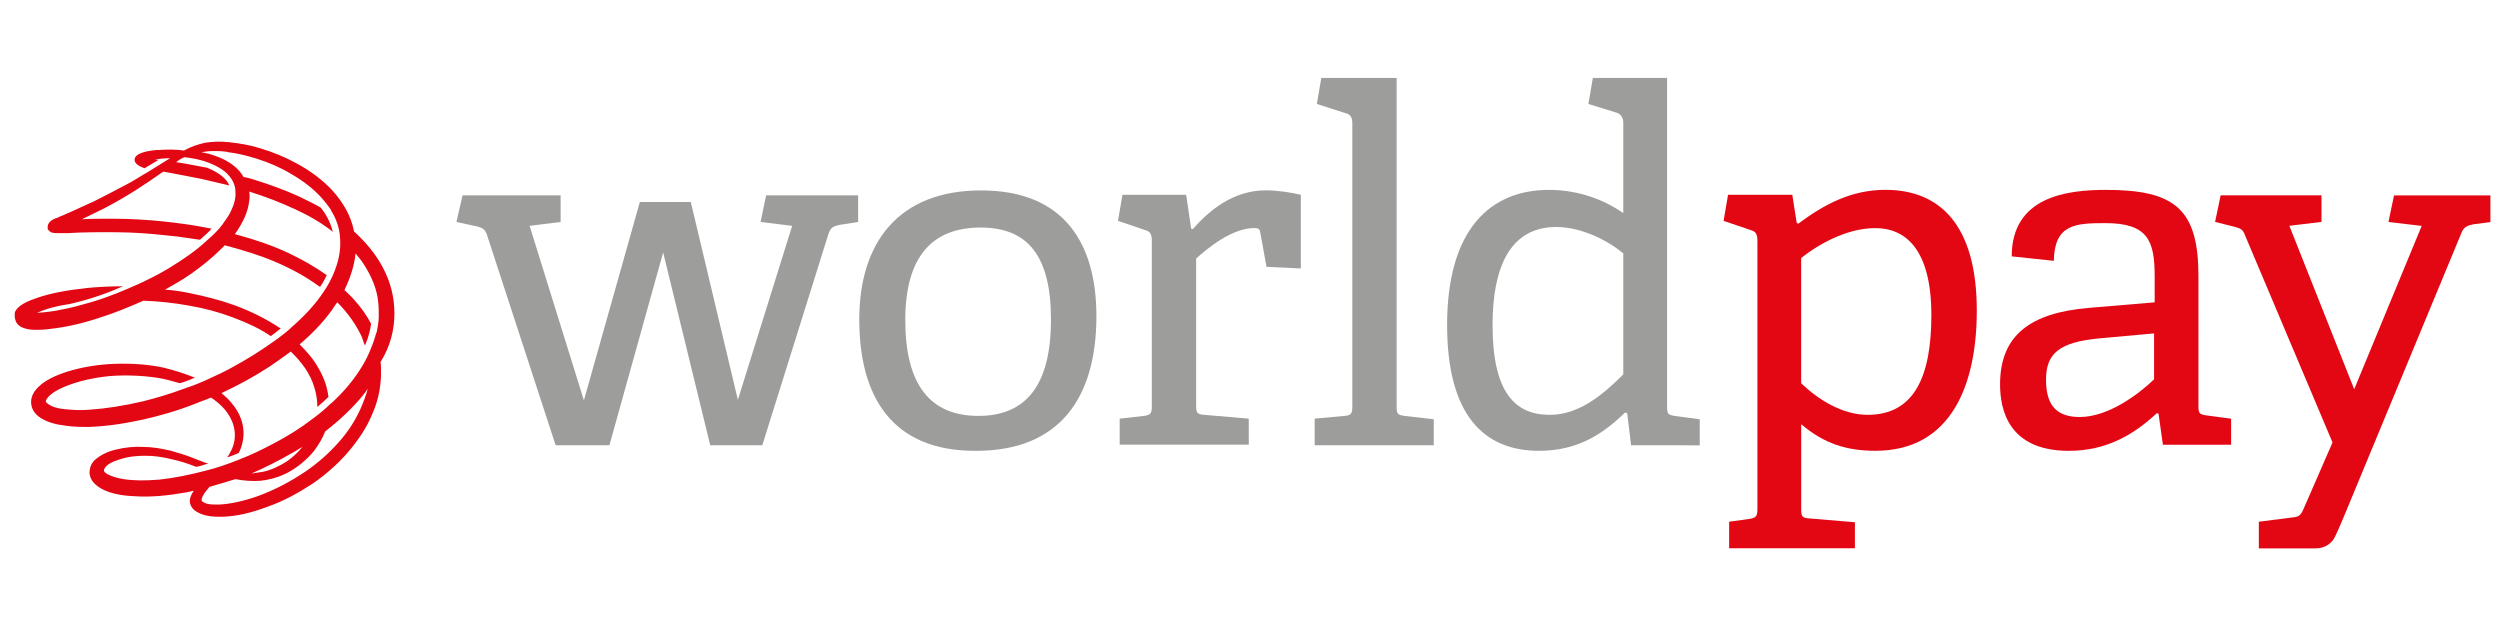
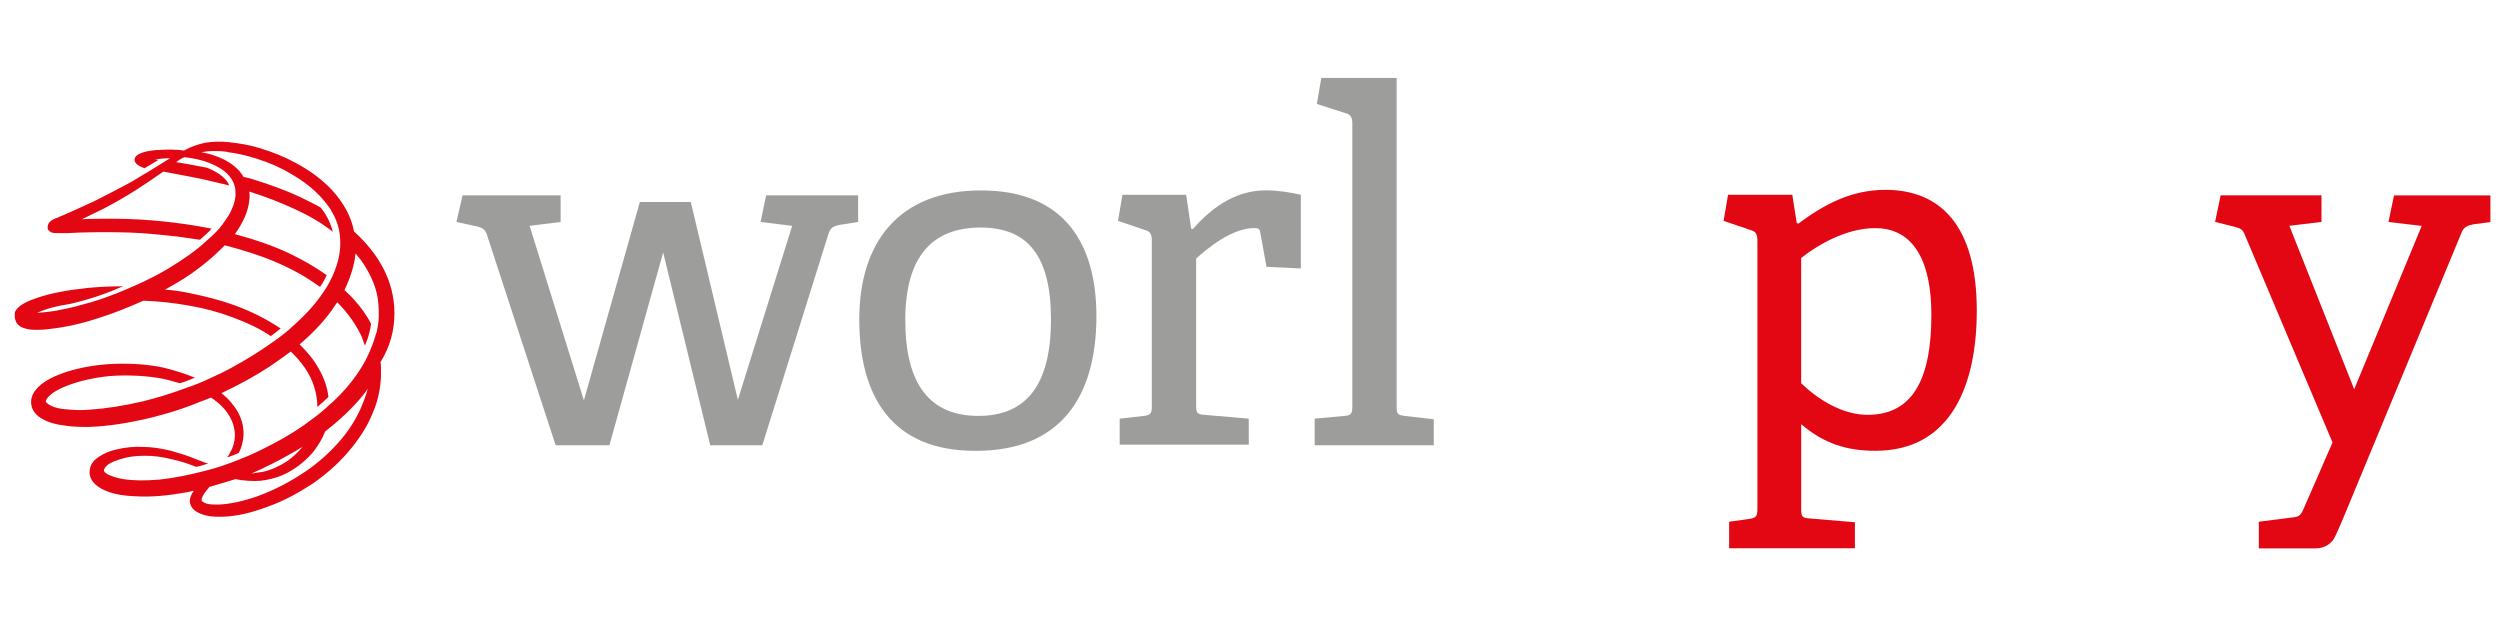
<svg xmlns="http://www.w3.org/2000/svg" version="1.1" id="svg8195" x="0px" y="0px" width="1000px" height="250px" viewBox="0 0 1000 250" style="enable-background:new 0 0 1000 250;" xml:space="preserve">
  <style type="text/css">
	.st0{fill:#9D9D9C;}
	.st1{fill:#E30613;}
</style>
  <g id="layer1" transform="translate(79.655 -150.186)">
    <g id="g8241" transform="translate(-79.648 150.186) scale(.178)">
      <path id="path8223" class="st0" d="M1596,1000.6l-105.8-433.3l-120.8,433.3h-120.8l-154.4-473.1c-5-13.7-10-14.9-22.4-18.7    l-46.1-10l13.7-59.8h220.4v59.8l-69.7,8.7l122,392.2L1437.8,454h114.5l105.8,444.5l122-391l-71-8.7l12.5-59.8h206.7v59.8    l-39.8,6.2c-18.7,3.7-22.4,7.5-27.4,22.4L1713,1000.6H1596z" />
      <path id="path8225" class="st0" d="M2361.7,718c0-143.2-52.3-206.7-158.1-206.7c-107.1,0-169.3,63.5-169.3,207.9    c0,145.7,56,215.4,164.4,215.4C2304.4,934.6,2361.7,867.4,2361.7,718 M1930.9,718c0-171.8,87.2-290.1,273.9-290.1    c186.8,0,259,119.5,259,282.6c0,184.3-83.4,302.6-270.2,302.6C2004.3,1014.3,1930.9,891.1,1930.9,718" />
      <path id="path8227" class="st0" d="M2516.1,1000.6v-59.8l54.8-6.2c14.9-2.5,17.4-5,17.4-22.4V539.9c0-12.5-3.7-19.9-13.7-22.4    l-62.3-21.2l10-58.5h143.2l11.2,75.9l3.7,1.2c36.1-41.1,89.6-87.2,164.4-87.2c24.9,0,58.5,5,78.4,10v165.6l-77.2-3.7l-13.7-75.9    c-1.2-8.7-3.7-11.2-13.7-11.2c-49.8,0-104.6,44.8-130.7,68.5v328.7c0,17.4,1.2,21.2,17.4,22.4l100.9,8.7v58.5h-290.1    L2516.1,1000.6z" />
      <path id="path8229" class="st0" d="M2954.3,1000.6v-59.8l67.2-6.2c14.9-1.2,17.4-5,17.4-22.4v-635c0-12.5-3.7-19.9-13.7-22.4    l-66-21.2l10-58.5h169.3v737.1c0,17.4,1.2,19.9,17.4,22.4l66,7.5v58.5L2954.3,1000.6z" />
-       <path id="path8231" class="st0" d="M3646.6,568.6c-32.4-27.4-92.1-58.5-149.4-58.5c-103.3,0-143.2,89.6-143.2,220.4    c0,151.9,51,201.7,128.2,201.7c64.7,0,117-42.3,165.6-90.9V568.6H3646.6z M3665.3,1000.6l-8.7-72.2l-5-1.2    c-49.8,48.6-107.1,85.9-193,85.9c-124.5,0-206.7-80.9-206.7-282.6c0-215.4,97.1-303.8,229.1-303.8c66,0,124.5,22.4,166.8,52.3V276    c0-11.2-5-18.7-13.7-22.4l-64.7-19.9l10-58.5h166.8v737.1c0,17.4,1.2,19.9,17.4,22.4l56,7.5v58.5L3665.3,1000.6z" />
      <path id="path8233" class="st1" d="M4047.5,861.2c37.4,36.1,92.1,71,149.4,71c104.6,0,143.2-85.9,143.2-224.1    c0-148.2-58.5-195.5-125.8-195.5c-69.7,0-135.7,42.3-166.8,67.2V861.2z M3885.7,1232.2v-59.8l44.8-6.2c14.9-2.5,18.7-5,18.7-22.4    V539.9c0-12.5-3.7-19.9-13.7-22.4l-62.3-21.2l10-58.5h144.4l10,63.5l3.7,1.2c59.8-44.8,120.8-75.9,195.5-75.9    c122,0,205.4,78.4,205.4,271.4c0,164.4-56,315-227.8,315c-62.3,0-114.5-14.9-166.8-59.8v189.3c0,17.4,1.2,21.2,17.4,22.4    l103.3,8.7v58.5H3885.7z" />
-       <path id="path8235" class="st1" d="M4841.9,749.1l-123.3,11.2c-94.6,8.7-120.8,36.1-120.8,93.4c0,58.5,24.9,83.4,76,83.4    c64.7,0,133.2-52.3,166.8-84.7V749.1L4841.9,749.1z M4860.6,1000.6l-10-71l-3.7-1.2c-52.3,48.6-113.3,84.7-198,84.7    c-137,0-154.4-94.6-154.4-149.4c0-109.6,67.2-160.6,199.2-171.8l148.2-12.5v-58.5c0-79.7-14.9-119.5-110.8-119.5    c-67.2,0-114.5,2.5-115.8,84.7l-94.6-10c0-134.5,124.5-149.4,211.7-149.4c155.6,0,207.9,43.6,207.9,194.2V911    c0,17.4,1.2,19.9,17.4,22.4l56,7.5v58.5h-153.1L4860.6,1000.6z" />
      <path id="path8237" class="st1" d="M5076,1232.2v-59.8l78.4-10c13.7-1.2,17.4-7.5,23.7-22.4l63.5-145.7l-196.7-465.7    c-5-13.7-10-14.9-22.4-18.7l-44.8-11.2l12.5-59.8h226.6v59.8l-72.2,8.7l145.7,367.3L5442,507.6l-74.7-8.7l12.5-59.8h216.6v59.8    l-37.4,5c-13.7,2.5-22.4,6.2-27.4,18.7l-265.2,640c0,0-12.5,29.9-18.7,42.3c-6.2,14.9-22.4,27.4-43.6,27.4H5076z" />
      <path id="path8239" class="st1" d="M786.7,960.8c-7.5,11.2-16.2,22.4-26.1,33.6c-21.2,23.7-46.1,46.1-73.5,64.7    c-34.9,23.7-71,42.3-108.3,56c-32.4,11.2-61,17.4-85.9,18.7h-8.7c-12.5,0-21.2-1.2-26.1-5l-2.5-1.2l-2.5-2.5v-1.2    c0-1.2,0-3.7,1.2-6.2c2.5-6.2,6.2-11.2,11.2-17.4c1.2-1.2,3.7-3.7,5-6.2c18.7-5,37.4-11.2,58.5-17.4c18.7,3.7,38.6,5,56,3.7    c22.4-2.5,43.6-8.7,62.3-18.7c22.4-12.5,42.3-28.6,58.5-48.6c10-13.7,18.7-27.4,24.9-43.6c33.6-26.1,62.3-53.5,84.7-80.9    l11.2-14.9C817.8,903.5,805.3,933.4,786.7,960.8 M658.4,1016.8c7.5-3.7,13.7-8.7,21.2-12.5c-10,12.5-22.4,23.7-34.9,32.4    c-17.4,11.2-36.1,19.9-54.8,23.7c-8.7,1.2-16.2,2.5-24.9,3.7C596.2,1050.4,628.5,1034.2,658.4,1016.8 M886.3,704.3    c0-36.1-8.7-71-26.1-103.3c-14.9-28.6-37.4-56-64.7-80.9c-6.2-33.6-23.7-64.7-49.8-93.4c-21.2-22.4-47.3-42.3-79.7-59.8    c-24.9-13.7-52.3-24.9-80.9-33.6c-23.7-7.5-47.3-11.2-69.7-13.7c-21.2-2.5-38.6-1.2-54.8,1.2c-16.2,3.7-31.1,8.7-44.8,16.2    l-2.5,1.2c-18.7-2.5-37.4-2.5-54.8-1.2h-5c-17.4,1.2-53.5,6.2-51,23.7c0,0,0,10,22.4,17.4l31.1-18.7c-2.5,0-5-1.2-7.5-1.2    c10-1.2,19.9-2.5,27.4-2.5h6.2c-2.5,1.2-3.7,2.5-6.2,3.7l-10,6.2c-18.7,11.2-24.9,16.2-44.8,27.4c-12.5,7.5-23.7,14.9-36.1,21.2    c-23.7,12.5-47.3,24.9-72.2,37.4c-19.9,8.7-39.8,18.7-66,29.9l-2.5,1.2c-6.2,2.5-12.5,5-17.4,7.5h-1.2    c-6.2,2.5-13.7,6.2-17.4,13.7l-1.2,5v5c0,1.2,1.2,2.5,1.2,2.5l3.7,3.7l3.7,2.5h1.2c3.7,1.2,8.7,1.2,13.7,1.2h22.4    c8.7,0,17.4-1.2,24.9-1.2c41.1-1.2,78.4-1.2,114.5,0c34.9,1.2,69.7,5,104.6,8.7l52.3,7.5c11.2-10,19.9-17.4,26.1-24.9    c-36.1-7.5-72.2-12.5-107.1-16.2c-36.1-3.7-74.7-6.2-113.3-6.2h-13.7c-18.7,0-38.6,0-57.3,1.2c18.7-8.7,34.9-17.4,51-24.9    c23.7-12.5,47.3-26.1,71-41.1c17.4-11.2,36.1-23.7,57.3-38.6l3.7-2.5c24.9,5,54.8,10,84.7,16.2l63.5,14.9    c-8.7-21.2-34.9-33.6-49.8-39.8c-21.2-3.7-43.6-8.7-69.7-12.5c6.2-5,12.5-8.7,18.7-11.2c21.2,2.5,38.6,6.2,54.8,12.5    c12.5,5,22.4,10,31.1,16.2c1.2,1.2,3.7,2.5,5,3.7c14.9,12.5,23.7,28.6,23.7,44.8c1.2,13.7-2.5,28.6-10,43.6    c-3.7,8.7-10,17.4-16.2,26.1c-1.2,2.5-12.5,18.7-37.4,39.8c-23.7,22.4-52.3,42.3-87.2,63.5c-12.5,7.5-23.7,13.7-36.1,19.9    c-14.9,7.5-29.9,14.9-42.3,19.9c-19.9,8.7-53.5,23.7-95.9,36.1c-22.4,6.2-43.6,12.5-64.7,16.2c-16.2,3.7-36.1,6.2-56,7.5    c22.4-10,47.3-16.2,73.5-19.9c49.8-11.2,92.1-27.4,119.5-39.8c-26.1,0-52.3,1.2-79.7,3.7c-44.8,5-80.9,11.2-113.3,22.4    c-18.7,6.2-43.6,16.2-49.8,32.4c-1.2,8.7,0,14.9,2.5,21.2c5,10,14.9,14.9,31.1,17.4c12.5,1.2,26.1,1.2,44.8-1.2    c33.6-3.7,69.7-11.2,110.8-24.9c36.1-11.2,68.5-24.9,99.6-38.6c34.9,1.2,69.7,5,103.3,11.2c36.1,6.2,67.2,14.9,97.1,26.1    c33.6,12.5,62.3,26.1,85.9,42.3c8.7-6.2,16.2-12.5,22.4-17.4c-1.2,0-1.2-1.2-2.5-1.2c-29.9-19.9-64.7-37.4-102.1-51    c-31.1-11.2-64.7-19.9-102.1-27.4c-17.4-3.7-34.9-6.2-53.5-7.5c29.9-16.2,56-32.4,79.7-51c21.2-16.2,38.6-32.4,54.8-48.6    c42.3,11.2,78.4,22.4,110.8,36.1c38.6,16.2,72.2,34.9,100.9,56l2.5,1.2c6.2-8.7,11.2-18.7,14.9-26.1    c-26.1-18.7-54.8-34.9-85.9-49.8c-34.9-16.2-73.5-29.9-115.8-41.1c-1.2,0-2.5-1.2-5-1.2c18.7-26.1,29.9-51,32.4-74.7    c1.2-7.5,1.2-13.7,0-21.2c36.1,11.2,71,24.9,103.3,39.8c32.4,14.9,59.8,31.1,83.4,49.8l1.2,1.2c-6.2-26.1-19.9-46.1-27.4-54.8    c-14.9-8.7-31.1-16.2-48.6-24.9c-29.9-13.7-63.5-26.1-99.6-37.4c-7.5-2.5-16.2-5-23.7-6.2h-1.2c-11.2-19.9-28.6-31.1-42.3-38.6    c-14.9-7.5-32.4-13.7-52.3-17.4c8.7-1.2,16.2-2.5,24.9-2.5h2.5c7.5,0,16.2,0,24.9,1.2c2.5,0,3.7,0,6.2,1.2    c21.2,2.5,42.3,7.5,66,14.9c27.4,8.7,53.5,19.9,75.9,33.6c28.6,16.2,52.3,34.9,71,56c6.2,7.5,12.5,14.9,17.4,22.4    c1.2,1.2,2.5,2.5,2.5,5c0,0,0,1.2,1.2,1.2c8.7,14.9,17.4,34.9,18.7,58.5c2.5,24.9-2.5,49.8-10,69.7c0,1.2-10,28.6-27.4,53.5    c-17.4,26.1-41.1,52.3-69.7,77.2c-6.2,6.2-24.9,22.4-51,39.8c-24.9,17.4-51,33.6-78.4,48.6c-21.2,12.5-43.6,22.4-71,34.9    c-11.2,5-27.4,11.2-46.1,17.4c-29.9,11.2-59.8,19.9-89.6,27.4c-43.6,10-82.2,16.2-119.5,18.7c-14.9,1.2-28.6,1.2-42.3,0    c-19.9-1.2-41.1-3.7-53.5-14.9l-2.5-2.5V901c2.5-7.5,8.7-12.5,14.9-17.4c8.7-6.2,18.7-11.2,31.1-16.2c28.6-11.2,61-18.7,98.4-22.4    c34.9-2.5,71-1.2,104.6,3.7c17.4,2.5,34.9,7.5,52.3,12.5c12.5-3.7,24.9-8.7,33.6-12.5c-21.2-8.7-44.8-16.2-69.7-22.4    c-34.9-7.5-72.2-10-109.6-8.7c-38.6,1.2-74.7,7.5-107.1,17.4c-26.1,8.7-54.8,19.9-72.2,42.3c-7.5,10-11.2,21.2-8.7,33.6    c2.5,14.9,14.9,24.9,21.2,28.6c16.2,10,36.1,14.9,49.8,16.2c14.9,2.5,31.1,3.7,48.6,3.7h8.7c36.1-1.2,74.7-6.2,120.8-16.2    c38.6-8.7,78.4-19.9,119.5-36.1c11.2-5,23.7-8.7,34.9-13.7c18.7,12.5,32.4,26.1,41.1,41.1c8.7,14.9,12.5,28.6,12.5,43.6    c0,13.7-3.7,27.4-11.2,39.8c-1.2,3.7-3.7,6.2-6.2,10c8.7-2.5,17.4-6.2,26.1-10l3.7-7.5c6.2-16.2,8.7-33.6,6.2-49.8    c-2.5-18.7-11.2-37.4-24.9-53.5c-6.2-8.7-14.9-16.2-23.7-23.7c39.8-18.7,75.9-38.6,108.3-59.8c16.2-11.2,32.4-22.4,47.3-33.6    c24.9,23.7,43.6,49.8,52.3,78.4c5,14.9,7.5,29.9,7.5,46.1c10-8.7,18.7-16.2,24.9-22.4c-2.5-22.4-10-43.6-22.4-64.7    c-10-18.7-24.9-36.1-42.3-53.5c33.6-28.6,61-58.5,80.9-89.6c1.2-1.2,2.5-3.7,3.7-5c24.9,24.9,43.6,52.3,56,79.7v1.2    c2.5,5,3.7,11.2,6.2,16.2c8.7-19.9,12.5-37.4,13.7-48.6c-10-19.9-23.7-38.6-38.6-54.8c-6.2-7.5-13.7-13.7-21.2-21.2    c13.7-28.6,22.4-56,24.9-82.2c6.2,7.5,12.5,14.9,17.4,22.4c18.7,28.6,31.1,58.5,33.6,87.2c1.2,11.2,1.2,21.2,1.2,32.4    c0,1.2,0,12.5-3.7,29.9c0,2.5-1.2,6.2-2.5,8.7c-3.7,13.7-10,31.1-18.7,49.8c-1.2,1.2-1.2,3.7-2.5,5c-1.2,1.2-1.2,3.7-2.5,5    c-16.2,29.9-38.6,59.8-67.2,87.2c-3.7,3.7-7.5,7.5-12.5,11.2c-10,10-24.9,22.4-38.6,32.4c-27.4,21.2-57.3,39.8-88.4,56    c-23.7,12.5-48.6,24.9-74.7,34.9c-27.4,11.2-53.5,19.9-73.5,24.9c-37.4,10-73.5,17.4-108.3,21.2c-32.4,2.5-57.3,2.5-80.9-1.2    c-14.9-2.5-26.1-6.2-36.1-11.2c-2.5-1.2-5-3.7-6.2-5c0-1.2-1.2-1.2-1.2-2.5v-2.5c5-12.5,21.2-18.7,37.4-23.7    c14.9-5,33.6-7.5,53.5-7.5h2.5c18.7,0,37.4,2.5,57.3,7.5c18.7,3.7,37.4,10,53.5,16.2c1.2,0,1.2,1.2,2.5,1.2    c7.5-1.2,16.2-3.7,27.4-7.5c-1.2,0-2.5-1.2-5-1.2c-7.5-2.5-14.9-6.2-22.4-8.7c-21.2-8.7-38.6-13.7-56-18.7    c-21.2-5-42.3-8.7-62.3-8.7c-21.2-1.2-42.3,1.2-62.3,6.2c-21.2,5-36.1,13.7-47.3,23.7c-7.5,7.5-11.2,17.4-11.2,27.4    c0,10,5,19.9,13.7,27.4c22.4,19.9,58.5,24.9,87.2,26.1c36.1,2.5,74.7-1.2,117-8.7c5-1.2,11.2-2.5,16.2-3.7    c-3.7,6.2-7.5,12.5-8.7,19.9c-1.2,11.2,5,22.4,17.4,28.6c11.2,6.2,26.1,10,46.1,10h11.2c31.1-1.2,63.5-8.7,99.6-22.4    c36.1-12.5,69.7-31.1,102.1-52.3c28.6-19.9,56-43.6,78.4-69.7c23.7-27.4,43.6-57.3,56-88.4c13.7-31.1,19.9-66,18.7-99.6    c0-5,0-10-1.2-14.9C877.5,777.8,886.3,740.4,886.3,704.3" />
    </g>
  </g>
</svg>